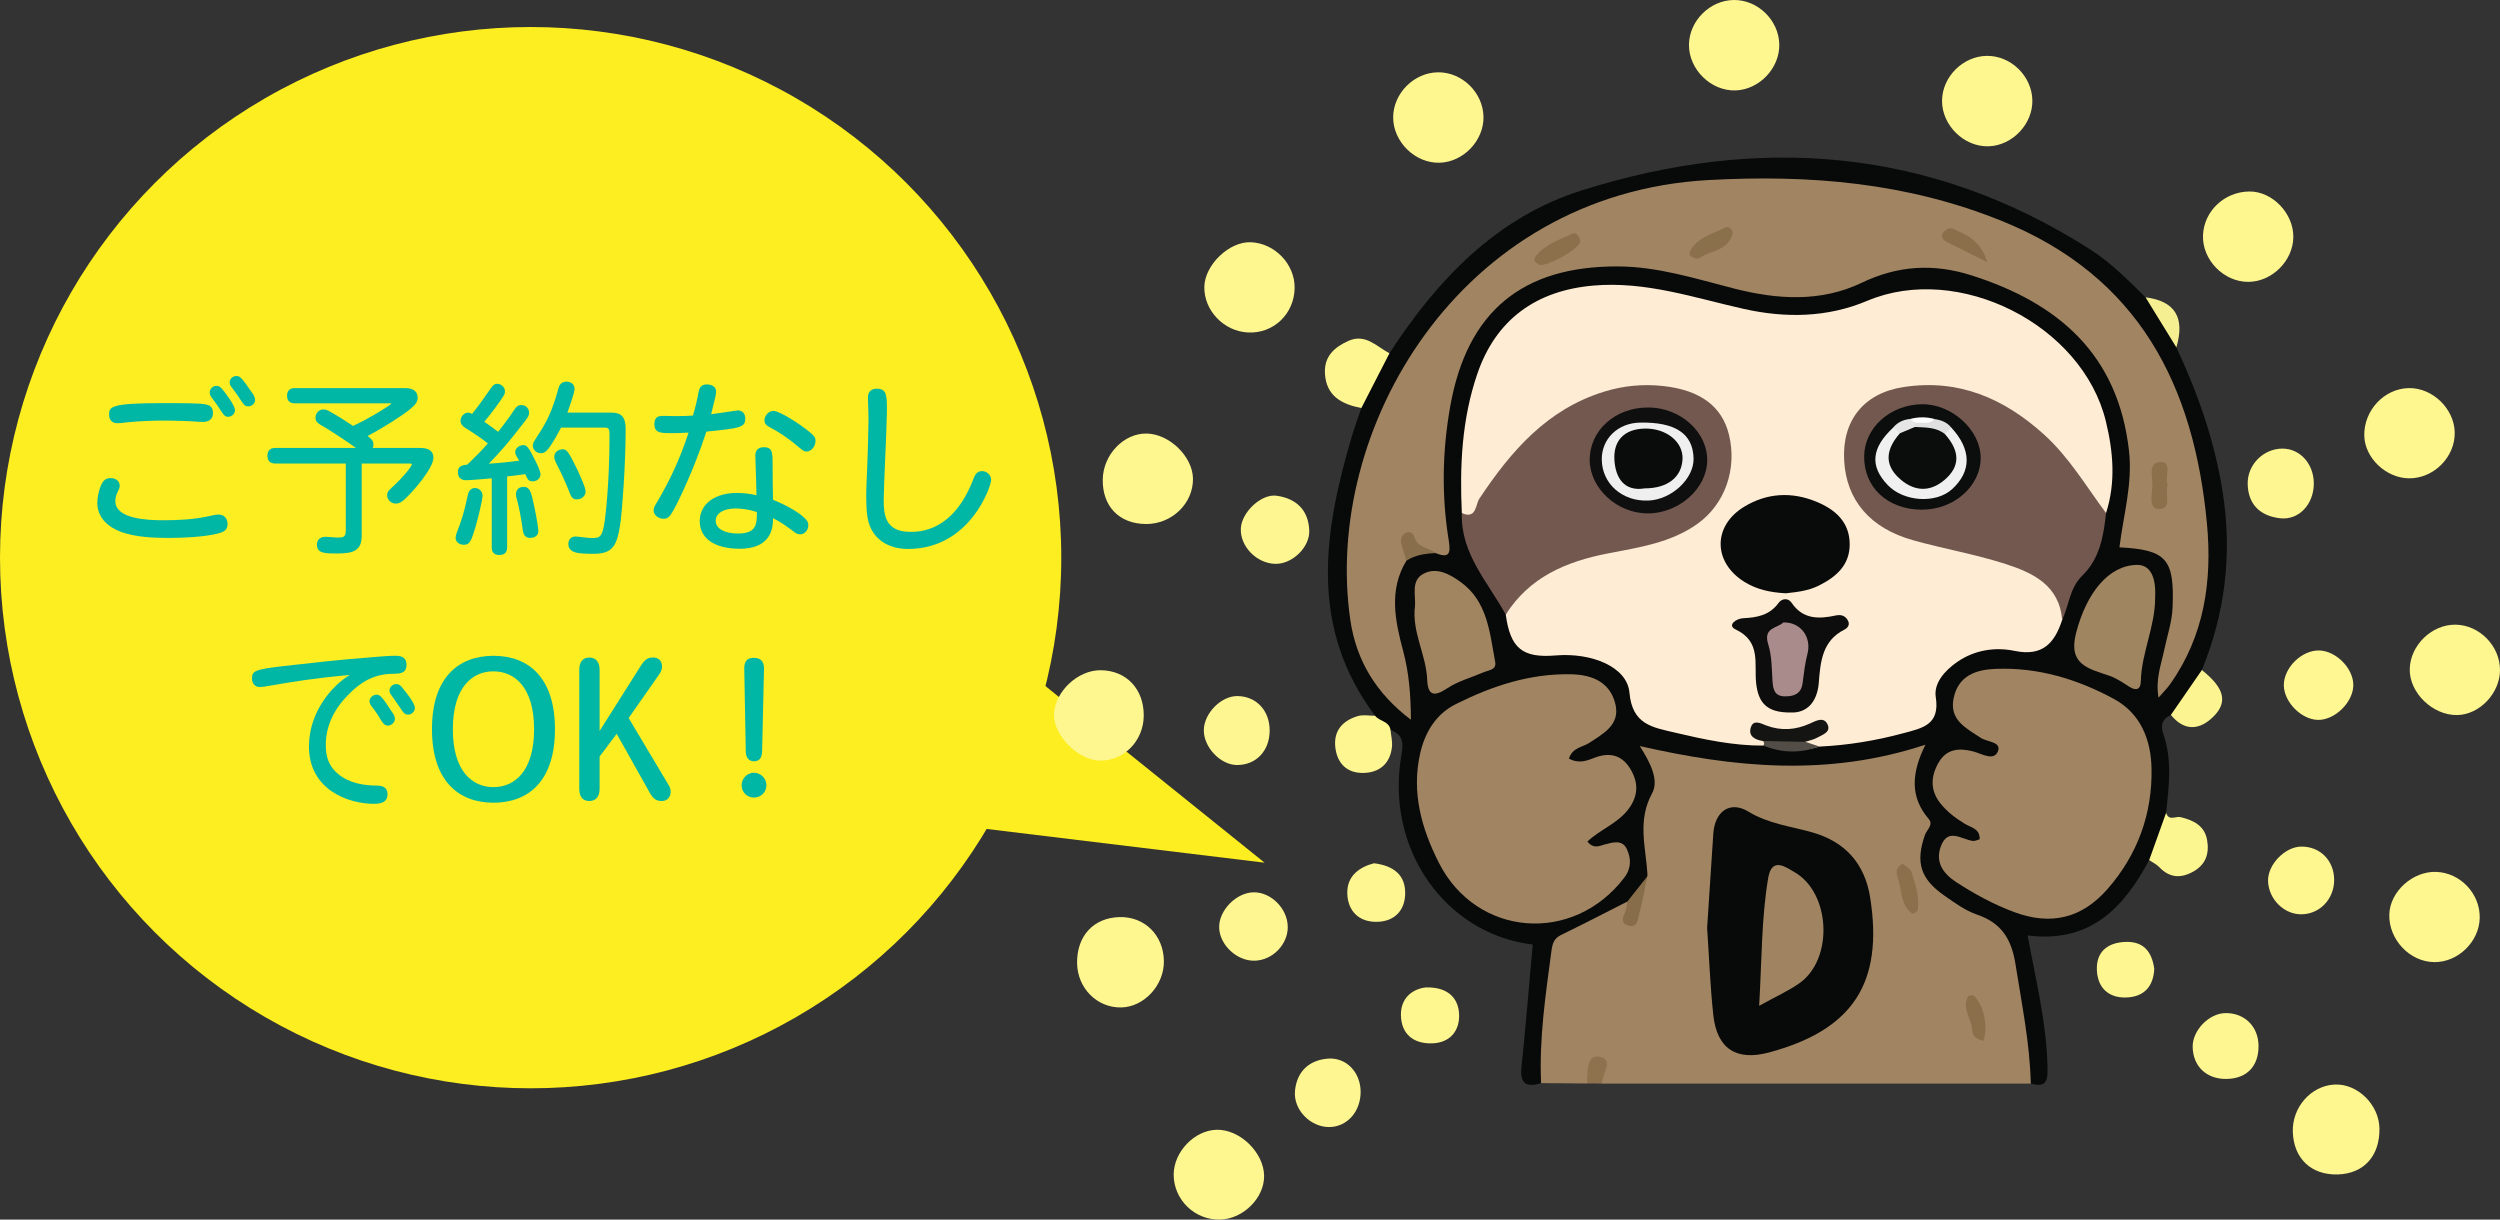
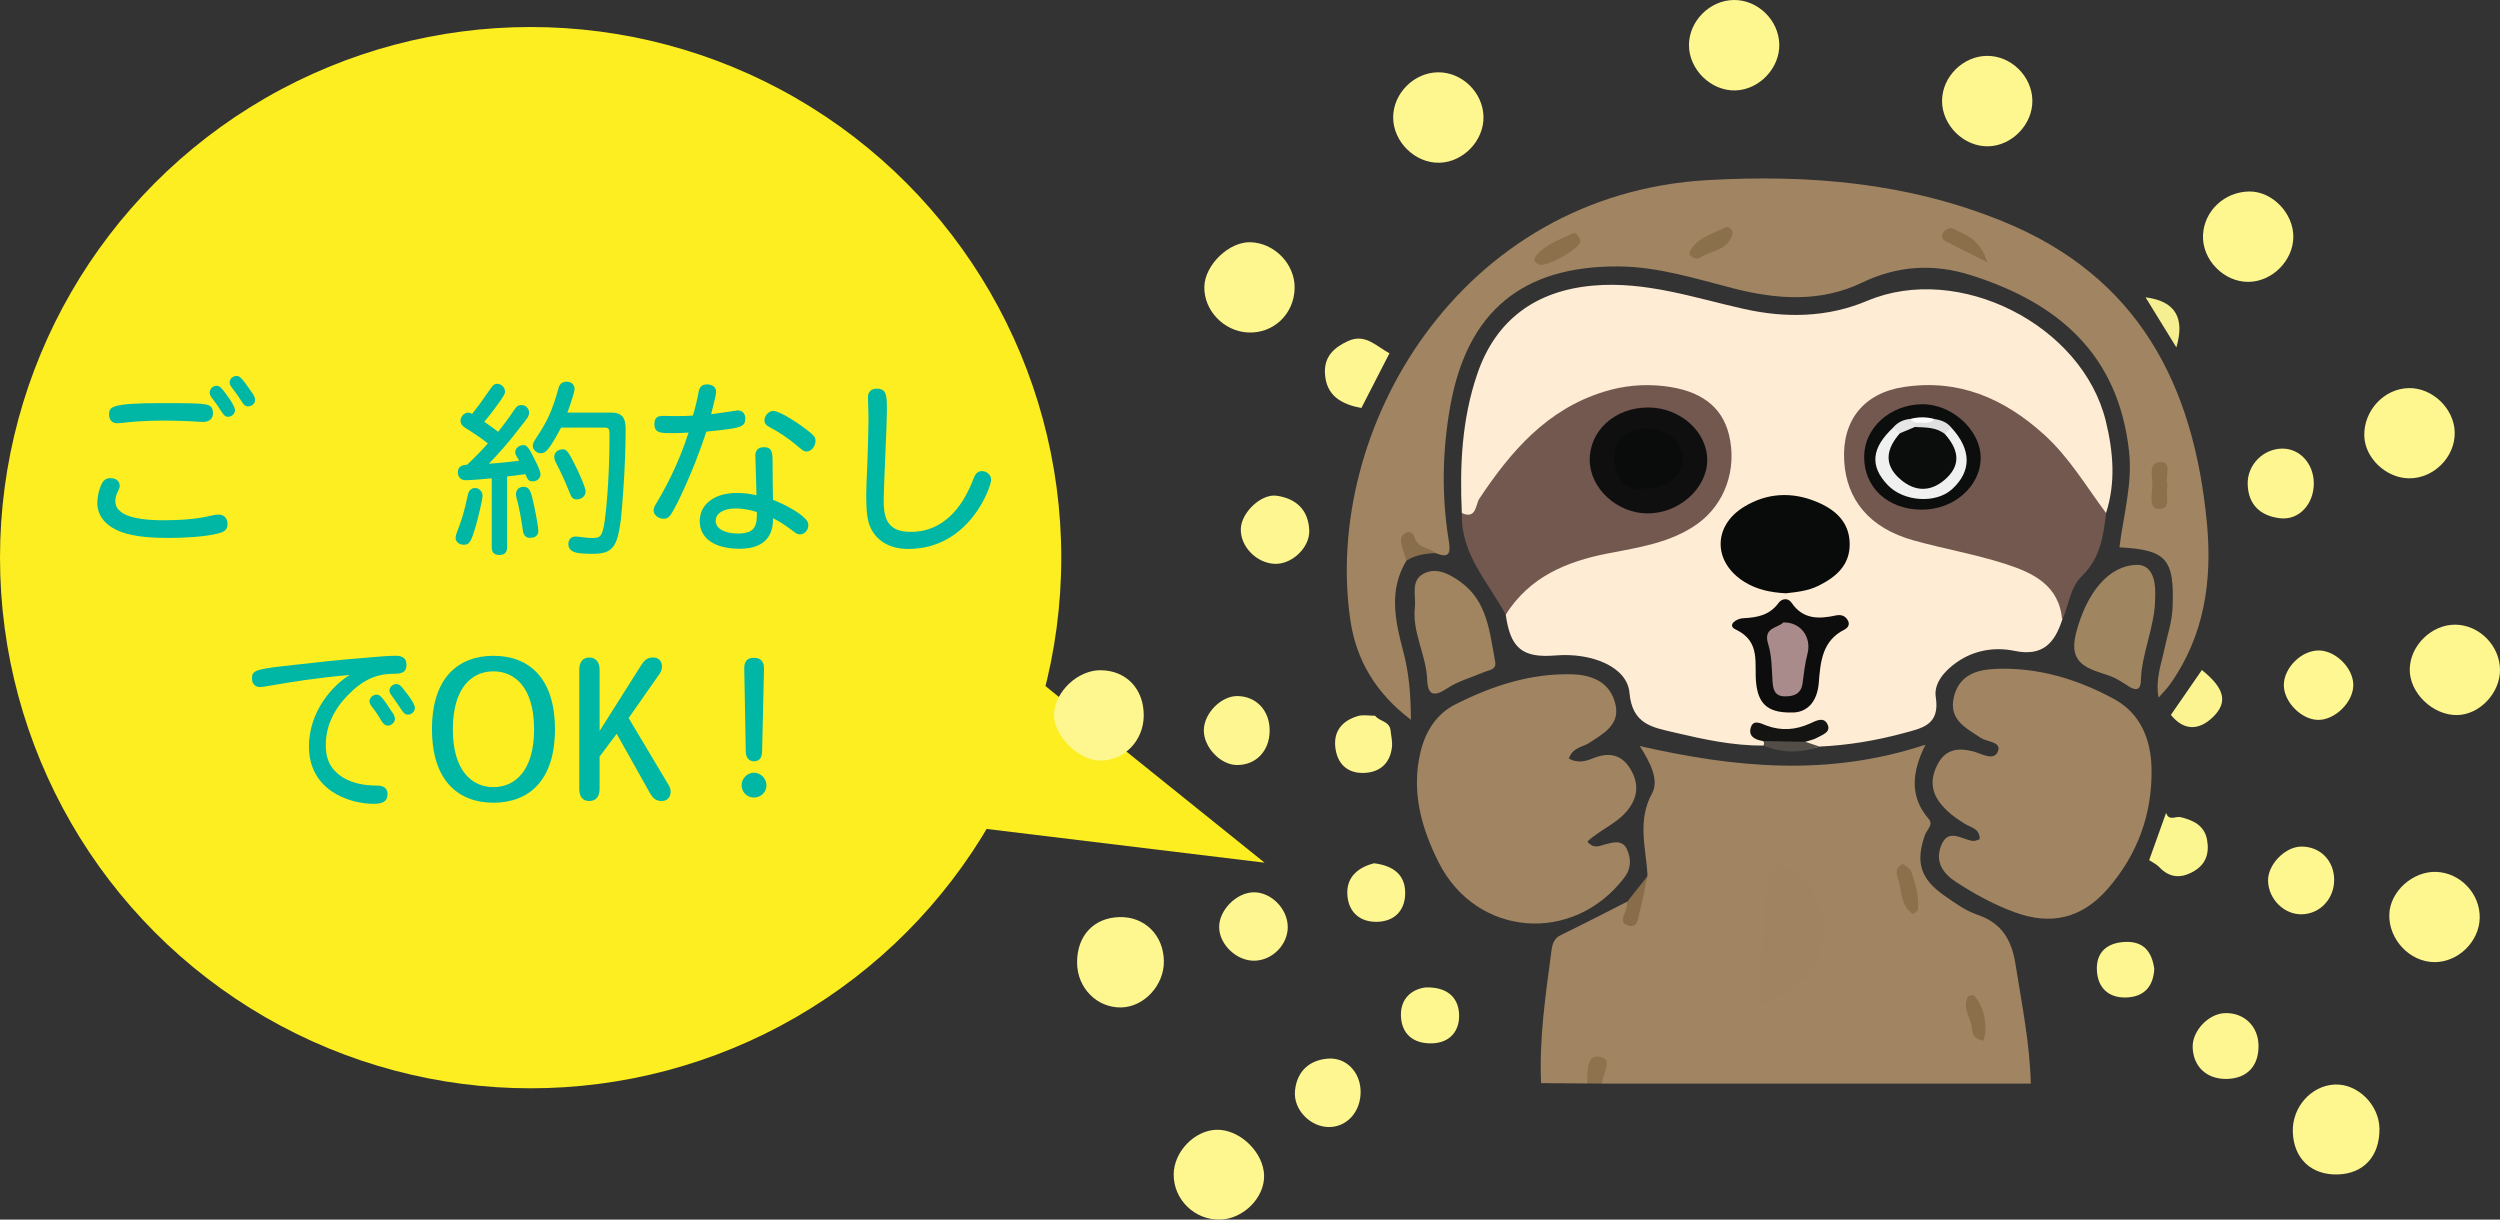
<svg xmlns="http://www.w3.org/2000/svg" id="_イヤー_2" viewBox="0 0 760.64 371.07">
  <rect x="0" y="0" width="760.64" height="371.07" fill="#333333" stroke="none" />
  <defs>
    <style>.cls-1{fill:#00b7a6;}.cls-2{fill:#f0f0f0;}.cls-3{fill:#e6e6e6;}.cls-4{fill:#f5ef92;}.cls-5{fill:#feecd4;}.cls-6{fill:#fef792;}.cls-7{fill:#fef790;}.cls-8{fill:#fef791;}.cls-9{fill:#fbf490;}.cls-10{fill:#fcee21;}.cls-11{fill:#fcf691;}.cls-12{fill:#efefef;}.cls-13{fill:#fdfdfd;}.cls-14{fill:#fdf691;}.cls-15{fill:#8b6f4b;}.cls-16{fill:#8b704c;}.cls-17{fill:#a08461;}.cls-18{fill:#a08561;}.cls-19{fill:#8c704c;}.cls-20{fill:#a18561;}.cls-21{fill:#a18562;}.cls-22{fill:#735850;}.cls-23{fill:#8e724e;}.cls-24{fill:#aa8b8b;}.cls-25{fill:#e0e0e0;}.cls-26{fill:#0c0d0c;}.cls-27{fill:#0c0d0d;}.cls-28{fill:#0b0c0c;}.cls-29{fill:#090a0a;}.cls-30{fill:#080909;}.cls-31{fill:#141413;}.cls-32{fill:#0f0f0f;}.cls-33{fill:#0a0b0b;}.cls-34{fill:#876d4a;}.cls-35{fill:#896e4c;}.cls-36{fill:#524d46;}</style>
  </defs>
  <g id="text">
    <path class="cls-10" d="M302.17,195.61c3.72,3.59,82.59,66.87,82.59,66.87l-126.7-15.38,44.11-51.49Z" />
-     <path class="cls-30" d="M418.39,217.78c-20.17-26.84-15.73-55.74-7.1-84.98,.86-2.91,1.93-5.76,2.91-8.65,.83-6.59,3.44-12.27,8.55-16.66,14.51-22.39,32.64-41.41,58.43-49.54,53.99-17.03,106.21-13.13,154.9,18.02,6.26,4.01,11.44,9.31,16.71,14.49,5.33,3.73,8.24,8.94,9.38,15.24,6.63,14.11,11.71,28.71,14.12,44.18,2.89,18.59,.77,36.58-6.36,53.99-.97,6.05-4.52,10.32-9.43,13.66-2.56,1.13-3.22,3.11-2.34,5.61,2.8,7.98,1.78,16.08,.88,24.19-.26,5.31-.08,10.78-5.14,14.37-7.77,14.51-17.91,25.33-36.97,22.92,2.44,13.45,5.72,26.37,6.03,39.72,.09,3.79,.11,6.85-5.06,5.34-3.04-4.46-2.45-9.78-3.35-14.72-.59-3.24-1.08-6.56-1.29-9.84-.89-13.82-6.63-23.51-19.99-29.5-10.57-4.74-12.05-10.12-9.76-21.18,.61-2.93,.35-5.52-.93-8.13-1.25-2.56-1.85-5.26-1.85-8.13,.02-7.72,0-7.69-7.89-5.93-20.56,4.59-41.03,3.33-61.44-1.1-2.47-.54-4.84-1.6-8.09-1.38,4.06,12.26-3.51,24.12-.65,36.36-1.37,4.1-4.07,7.18-7.46,9.74-3.59,2.37-7.12,5-11.17,6.37-7.91,2.67-10.73,8.39-11.17,16.16-.44,7.81-2.14,15.52-1.75,23.4,.14,2.75,.15,5.63-2.21,7.74-4.61,1.46-6.52,.13-5.98-5,1.31-12.36,2.29-24.76,3.41-37.15-26.61-3.19-44.93-29.16-39.95-57.56,.7-3.99,.48-6.29-3.31-7.75-2.41-.51-4.85-.99-4.68-4.3Z" />
    <path class="cls-21" d="M468.89,329.54c-.63-13.53,1.37-26.84,3.14-40.18,.28-2.12,.71-3.81,2.9-4.88,6.78-3.29,13.48-6.77,20.2-10.18,.75,.72,1.02,1.65,1.54,2.81,1.07-3.71,3.46-6.78,4.53-10.48,.01-.25,.06-.51,.04-.76-.51-8.18-3.11-16.17,1.41-24.48,2.21-4.07-.56-9.41-3.74-14.4,28.66,6.52,57.12,9.45,86.92-.42-4.2,8.45-4.85,15.83,1,22.61,1.51,1.75-.58,3.25-1.14,4.83-2.95,8.33-1.42,13.4,5.95,18.52,3.13,2.18,6.35,4.55,9.89,5.75,7.45,2.52,10.5,7.5,11.69,15.06,1.9,12.08,4.38,24.07,4.66,36.35-43.47,0-86.94,0-130.4,0-1.43-1.15-.77-3.18-1.51-4.94-1.53,1.79-1.65,3.76-3.1,4.9-4.66-.04-9.32-.07-13.98-.11Z" />
-     <path class="cls-7" d="M348.63,159.43c-8.11-.05-13.26-5.39-13.11-13.59,.14-7.54,6.41-14.07,13.39-13.93,6.92,.14,13.96,7,14.06,13.7,.11,7.56-6.43,13.88-14.34,13.83Z" />
    <path class="cls-7" d="M527.54,0c7.29-.07,13.65,6.13,13.82,13.47,.17,7.23-6.06,13.81-13.3,14.04-7.49,.24-14.24-6.39-14.18-13.9,.06-7.25,6.38-13.55,13.65-13.61Z" />
    <path class="cls-7" d="M437.54,22c7.29-.07,13.65,6.13,13.82,13.47,.17,7.23-6.06,13.81-13.3,14.04-7.49,.24-14.24-6.39-14.18-13.9,.06-7.25,6.38-13.55,13.65-13.61Z" />
    <path class="cls-7" d="M604.54,17c7.29-.07,13.65,6.13,13.82,13.47,.17,7.23-6.06,13.81-13.3,14.04-7.49,.24-14.24-6.39-14.18-13.9,.06-7.25,6.38-13.55,13.65-13.61Z" />
    <path class="cls-7" d="M754.47,279.26c-.14,7.26-6.59,13.54-13.83,13.47-7.48-.08-13.89-6.88-13.68-14.51,.19-6.94,7.12-13.21,14.3-12.94,7.33,.27,13.35,6.64,13.21,13.99Z" />
    <path class="cls-7" d="M697.76,72.12c-.07,7.2-6.43,13.57-13.64,13.64-7.53,.07-14.16-6.75-13.84-14.23,.31-7.34,6.54-13.2,14.1-13.27,6.98-.07,13.45,6.63,13.38,13.86Z" />
    <path class="cls-7" d="M732.93,118.08c7.18-.1,13.75,6.23,13.93,13.42,.19,7.52-6.38,14.13-13.96,14.03-6.95-.09-13.36-6.18-13.55-12.88-.22-7.74,6.05-14.46,13.59-14.57Z" />
    <path class="cls-7" d="M760.64,203.93c-.05,7.01-6.2,13.48-12.97,13.63-7.44,.16-14.61-6.74-14.49-13.94,.12-7.27,6.69-13.66,13.95-13.56,7.3,.1,13.56,6.53,13.51,13.88Z" />
    <path class="cls-7" d="M380.52,73.7c7.32,.26,13.48,6.67,13.38,13.92-.11,7.9-6.43,13.93-14.2,13.54-7.4-.37-13.48-6.79-13.27-14,.19-6.63,7.58-13.69,14.09-13.46Z" />
    <path class="cls-7" d="M384.61,357.79c.08,6.63-6.28,13.02-13.23,13.27-7.77,.29-14.3-5.98-14.28-13.7,.02-6.89,6.3-13.45,13.05-13.62,7.08-.18,14.38,6.9,14.47,14.05Z" />
    <path class="cls-7" d="M347.99,217.79c-.07,7.7-6.12,13.81-13.48,13.62-6.58-.17-14.03-7.78-13.81-14.1,.24-6.89,7.25-13.48,14.24-13.39,7.81,.1,13.12,5.75,13.05,13.87Z" />
    <path class="cls-7" d="M723.96,343.35c.12,8.37-4.75,13.75-12.68,13.98-8.08,.23-13.44-4.85-13.68-12.98-.22-7.47,5.54-14,12.68-14.37,6.97-.36,13.57,6.09,13.68,13.37Z" />
    <path class="cls-7" d="M354.12,292.41c.1,7.33-6,13.96-12.97,14.11-7.37,.15-13.36-5.88-13.44-13.54-.08-8.24,5.02-13.75,12.92-13.95,7.64-.19,13.38,5.5,13.49,13.38Z" />
    <path class="cls-6" d="M716.01,208.34c.07,5.24-5.63,10.85-10.85,10.69-5.03-.16-10.22-5.45-10.29-10.47-.07-5.38,5.46-10.82,10.83-10.65,5.08,.16,10.25,5.39,10.31,10.43Z" />
    <path class="cls-8" d="M703.99,147.07c.02,6.27-4.48,11.29-10.27,10.61-5.87-.68-9.72-4.03-9.85-10.44-.12-5.8,4.71-10.69,10.49-10.75,5.39-.05,9.6,4.58,9.63,10.57Z" />
    <path class="cls-8" d="M391.81,281.91c.08,5.45-4.65,10.29-10.13,10.39-5.32,.1-10.51-4.71-10.74-9.94-.23-5.31,5.27-10.92,10.66-10.87,5.24,.04,10.13,5.03,10.2,10.41Z" />
    <path class="cls-8" d="M388.03,171.56c-5.76-.13-10.85-5.43-10.49-10.92,.32-4.85,6.23-10.47,10.89-9.81,5.94,.85,9.69,4.32,9.92,10.61,.18,5.1-5.21,10.23-10.32,10.11Z" />
    <path class="cls-8" d="M386.3,222.38c-.05,6.12-4.17,10.42-9.96,10.38-5.01-.03-10.12-5.41-10.07-10.59,.05-5.17,5.3-10.48,10.28-10.39,5.78,.11,9.8,4.48,9.75,10.59Z" />
    <path class="cls-8" d="M413.98,332.15c.03,6.07-4.12,10.74-9.59,10.76-5.68,.02-10.94-5.26-10.38-11.03,.55-5.78,4.19-9.29,9.93-9.78,5.68-.48,10.01,4.16,10.04,10.05Z" />
    <path class="cls-7" d="M700.41,278.18c-5.38,.16-10.17-4.53-10.34-10.12-.15-4.96,5.12-10.43,10.09-10.48,5.74-.06,9.99,4.23,10.02,10.09,.03,5.76-4.24,10.35-9.77,10.51Z" />
    <path class="cls-8" d="M687.17,318.16c.06,6.24-3.54,10-9.69,10.11-6.05,.11-10.16-3.7-10.35-9.61-.16-5.06,4.91-10.35,9.98-10.42,5.8-.08,10,4.06,10.06,9.92Z" />
    <path class="cls-14" d="M422.75,107.49c-2.85,5.55-5.7,11.11-8.55,16.66-5.96-1.17-10.72-3.61-11.08-10.6-.26-5.15,2.91-7.92,7.12-9.82,5.22-2.35,8.57,1.7,12.5,3.75Z" />
    <path class="cls-8" d="M418.05,262.65c6.16,.77,9.68,3.73,9.48,9.51-.18,4.95-3.3,8.09-8.25,8.3-5.8,.25-9.29-3.29-9.36-8.81-.07-5.25,3.84-7.9,8.14-9Z" />
    <path class="cls-7" d="M433.78,300.43c6.8-.19,9.95,3.28,10.16,8.17,.21,4.89-2.64,8.71-8.28,8.85-5.74,.14-9.3-2.94-9.42-8.52-.11-5.29,3.49-8.01,7.54-8.5Z" />
    <path class="cls-8" d="M418.39,217.78c1.3,1.72,4.27,1.61,4.68,4.3,.17,1.74,.63,3.52,.44,5.22-.57,5.04-3.78,7.76-8.64,7.87-5.01,.11-8.03-2.84-8.59-7.8-.57-5.07,2.25-8.13,6.84-9.5,1.63-.48,3.51-.09,5.28-.09Z" />
    <path class="cls-11" d="M653.9,261.69c1.72-4.79,3.43-9.59,5.15-14.38,.84,2.63,2.91,.94,4.41,1.31,3.83,.93,7.28,2.53,8.06,6.94,.72,4.08-.34,7.48-4.25,9.65-3.81,2.11-7.18,1.89-10.29-1.37-.85-.89-2.05-1.44-3.09-2.15Z" />
    <path class="cls-8" d="M655.45,294.77c-.27,5.41-3.13,8.54-8.53,8.72-5.47,.17-8.68-3.03-8.93-8.27-.25-5.45,3.02-8.35,8.48-8.63,5.74-.3,8.25,2.97,8.98,8.19Z" />
    <path class="cls-9" d="M660.5,217.52c3.14-4.55,6.28-9.1,9.43-13.66,6.8,5.41,8.05,9.72,3.46,14.23-4.17,4.1-8.81,4.45-12.88-.57Z" />
    <path class="cls-4" d="M662.17,105.7c-3.13-5.08-6.25-10.16-9.38-15.24,8.97,1.13,12.07,6.17,9.38,15.24Z" />
    <path class="cls-23" d="M482.88,329.64c0-.25,0-.5,0-.75,.13-3.13-.06-8.07,3.7-7.39,4.78,.87,.73,5.31,.91,8.18-1.54-.01-3.07-.03-4.61-.04Z" />
    <path class="cls-5" d="M444.77,156.11c-.67-14.35,0-28.58,4.69-42.3,5.64-16.56,17.87-25.4,35.3-26.92,15.95-1.39,30.68,3.71,45.81,7.1,12.62,2.82,25.36,2.68,37.56-2.47,27.75-11.71,65.45,7.28,72.59,36.66,2.26,9.28,3.05,18.6,.06,27.92-4.19,0-5.05-3.7-6.8-6.28-10.81-16.02-23.92-28.44-44.44-30.48-12.16-1.21-23.04,4.06-25.66,13.28-3.24,11.36,2.54,23.12,14.15,28.21,7.53,3.3,15.66,4.58,23.64,6.33,7.77,1.7,15.37,3.78,21.52,9.34,3.69,3.34,5.87,7.02,4.23,12.13-2.28,6.99-5.9,11.17-14.42,9.41-5.97-1.24-12.22-.32-17.58,3.41-3.76,2.61-7.11,6.44-6.45,10.65,1.34,8.51-4.14,9.43-9.82,10.97-8.4,2.27-16.92,3.68-25.61,4.08-1.81,.53-3.64,1.2-4.98-.88-.13-2.17,2.65-2.18,3.16-4.67-4.77,2.33-9.37,2.71-14.21,1.45-1.66-.43-.77,1.2-.55,2.04,.22,.68,.07,1.27-.42,1.76-9.21,.05-18.12-1.87-27.01-3.97-6.76-1.6-12.91-2.41-13.76-12.15-.69-7.84-11.51-12.23-22.46-11.31-10.09,.84-13.77-2.16-15.17-12.4,3.66-10.51,12.17-15.22,22.02-18.12,9.3-2.74,18.94-4.3,28.1-7.52,10.26-3.61,16.15-11.75,16.63-22.49,.43-9.69-4.96-16.78-14.63-18.64-15.67-3.01-29.28,1.51-41.02,11.98-7.08,6.31-13.21,13.43-18.24,21.54-1.06,1.71-2.04,7.3-6.21,2.36Z" />
    <path class="cls-21" d="M427.91,170.6c-5.47,8.96-3.41,18.37-.99,27.47,1.74,6.54,2.31,13,2.36,20.92-10.76-8.14-16.65-18.23-18.42-30.27-8.49-57.8,32.99-129.78,108.99-133.94,30.88-1.69,60.37,.77,89.29,12.48,41.75,16.9,58.41,50.15,62.34,92.06,1.63,17.35-.77,34.2-11.29,48.96-.85,1.19-1.92,2.23-3.44,3.98-.98-5.64,.82-10.13,1.77-14.69,.88-4.23,2.32-8.32,2.5-12.73,.6-14.74-1.8-17.57-16.17-18.31,1.2-9.78,4.05-19.31,2.91-29.4-3.32-29.26-21.39-44.89-47.89-53.34-11.57-3.69-22.44-3.02-33.4,2.23-12.62,6.05-25.89,5.09-38.98,1.74-11.62-2.97-23.05-6.65-35.23-6.7-29.05-.12-45.82,13.69-50.98,42.36-2.46,13.67-2.72,27.46-.47,41.17,.68,4.18-.16,5.2-4.03,3.7-1.32-.78-3.1,0-4.21-.84-4.87-3.71-3.48,1.61-4.69,3.14Z" />
    <path class="cls-21" d="M602.32,255.36c.12-3.28-2.65-3.57-4.46-4.68-2.86-1.75-5.51-3.71-7.58-6.38-3.05-3.92-2.83-8.05-.52-12.16,2.44-4.35,6.32-4.63,10.65-3.5,2.56,.67,6.2,3.02,7.46-.01,1.22-2.96-3.28-2.86-5.2-4.13-4.5-2.97-9.74-5.48-8.23-12.25,1.49-6.69,6.72-8.51,12.76-8.74,12.87-.51,24.79,3.1,35.93,9.12,8.21,4.44,11.32,12.45,11.49,21.23,.26,13.76-4.25,26.15-13.33,36.56-7.85,9-17.25,11.25-28.44,7.09-6.23-2.31-12.07-5.48-17.66-9.12-4.1-2.67-6.44-6.18-4.65-10.96,2.14-5.69,6.3-2,9.73-1.57,.65,.08,1.35-.32,2.04-.5Z" />
    <path class="cls-21" d="M477.33,230.79c3.02,1.65,5.39,.7,7.8-.23,4.33-1.68,8.11-1.01,10.72,3.08,2.74,4.3,2.75,8.51-.54,12.74-3.29,4.22-8.54,6.06-12.34,9.67,1.96,2.38,3.71,1.29,5.29,.88,2.55-.66,5.35-1.54,6.73,1.45,1.29,2.8,1.41,5.75-.78,8.63-15.52,20.41-45.01,18.12-56.46-4.57-5.27-10.44-8.34-21.39-5.65-33.24,1.49-6.55,4.89-12,10.9-15,11.03-5.51,22.61-9.36,35.21-9.04,6.53,.17,11.82,2.6,13.32,9.24,1.39,6.14-3.75,8.86-8.06,11.66-2.02,1.31-4.98,1.33-6.13,4.74Z" />
    <path class="cls-22" d="M444.77,156.11c4.49,1.98,4.15-2.61,5.3-4.34,9.62-14.47,20.58-27.23,37.98-32.6,5.91-1.83,11.94-2.4,18.08-1.71,11.23,1.26,17.8,6.16,19.92,14.81,2.55,10.41-1.23,21.16-9.6,27.12-8.16,5.81-17.9,7.17-27.31,9.01-12.73,2.49-23.79,7.21-31.02,18.6-5.37-9.9-13.75-18.49-13.35-30.88Z" />
    <path class="cls-22" d="M627.42,188.61c-.86-10.56-8.89-14.32-17.18-17-9.2-2.97-18.82-4.62-28.15-7.23-13.12-3.67-20.31-12.18-20.99-24.19-.7-12.24,5.95-20.59,18.11-22.44,16.68-2.54,30.49,3.42,42.67,14.43,7.67,6.93,12.83,15.77,18.9,23.92-.77,7.01-1.86,13.84-7.3,19.12-3.73,3.62-3.99,8.95-6.06,13.4Z" />
    <path class="cls-18" d="M655.72,181.75c.05,8.78-4.16,16.81-4.36,25.56-.06,2.51-1.42,2.96-3.56,1.6-1.93-1.23-3.88-2.58-6.02-3.31-6.25-2.16-12.64-3.28-10.13-12.99,3.16-12.19,9.87-20.58,18.49-20.74,3.92-.07,5.9,3.38,5.57,9.89Z" />
    <path class="cls-20" d="M430.53,184.32c.2-3.39-1.24-7.66,2.49-9.71,4.04-2.22,8.1,.13,11.29,2.4,8.28,5.89,8.94,15.44,10.61,24.37,.46,2.47-1.98,2.5-3.52,3.16-3.72,1.6-7.77,2.69-11.09,4.89-4.07,2.7-5.89,2.13-6.08-2.67-.31-7.65-4.76-14.57-3.7-22.44Z" />
    <path class="cls-34" d="M501.21,266.62c-.77,3.69-1.37,7.42-2.39,11.04-.48,1.68-.42,4.83-3.4,3.95-3.01-.89-1.11-3.25-.65-5.06,.19-.73,.25-1.5,.37-2.25,2.02-2.56,4.05-5.12,6.07-7.67Z" />
    <path class="cls-35" d="M427.91,170.6c-.52-1.68-1.09-3.35-1.54-5.05-.35-1.32-.01-2.6,1.14-3.33,1.47-.94,2.57,.17,2.9,1.32,.96,3.31,4.44,2.96,6.39,4.75-3.14,.11-6.19,.56-8.9,2.31Z" />
    <path class="cls-36" d="M549.3,225.7c1.41,.48,2.83,.95,4.24,1.43-5.71,2.1-11.38,2.04-17.01-.3,.31-.48,.27-.94-.12-1.36,4.34-2.54,8.64-2.64,12.89,.24Z" />
-     <path class="cls-30" d="M519.4,282.34c.64-9.8,1.26-19.22,1.88-28.65,.44-6.76,5.01-10.19,10.69-6.75,6.15,3.73,12.82,4.44,19.35,6.29,10.03,2.83,16.06,9.47,17.7,19.91,4.06,25.94-5.25,40.2-30.76,47.07-9.96,2.69-15.89-1.11-16.99-11.46-.94-8.88-1.28-17.83-1.87-26.41Z" />
    <path class="cls-19" d="M578.94,262.8c.91,.82,2.27,1.46,2.6,2.44,1.25,3.73,2.47,7.53,1.98,11.55-.06,.5-1.44,1.37-1.63,1.24-3.46-2.4-3.2-6.41-4.18-9.92-.54-1.93-1.57-3.77,1.22-5.32Z" />
    <path class="cls-15" d="M603.55,316.64c-2.84-.35-3.46-2.09-3.53-3.35-.18-3.43-3.23-6.53-1.22-10.13,.18-.33,1.63-.45,1.91-.14,2.67,2.95,3.38,6.61,3.37,10.44,0,.97-.31,1.93-.53,3.18Z" />
    <path class="cls-29" d="M543.36,180.51c-4.67-.24-8.87-1.13-12.63-3.48-9.54-5.94-9.67-16.99-.08-22.84,6.93-4.22,14.45-4.64,21.95-1.56,5.71,2.34,10.13,6.12,10.18,12.88,.05,6.41-4.08,10-9.39,12.66-3.28,1.64-6.79,1.98-10.03,2.34Z" />
    <path class="cls-26" d="M545.09,216.77c-7.83,.19-10.14-3.25-10.77-8.9-.66-5.86,1.61-12.65-6.24-16.35-2.7-1.27,.16-3.34,2.32-3.43,4.21-.19,8.02-.9,10.73-4.64,1.01-1.4,2.93-1.59,3.94-.1,3.5,5.17,8.34,5.03,13.58,3.89,1.7-.37,3.09,.28,3.73,1.87,.4,1-.17,1.94-1.2,2.45-6.75,3.39-7.3,9.74-7.8,16.16-.48,6.11-3.82,9.18-8.28,9.06Z" />
    <path class="cls-31" d="M549.3,225.7l-12.89-.24c-2.52-.37-4.66-1.54-3.64-4.33,.83-2.27,3.07-.99,4.62-.4,4.53,1.7,8.92,1.38,13.25-.57,1.85-.83,4.14-2.16,5.33,.09,1.31,2.49-1.48,3.29-3.13,4.22-1.07,.6-2.35,.82-3.54,1.22Z" />
    <path class="cls-19" d="M480.82,73.47c-.02,2.11-10.51,8.03-12.57,7.03-.93-.44-1.91-1.3-1.11-2.37,2.85-3.81,7.35-5.16,11.38-7.1,.98-.47,2.16,.98,2.3,2.43Z" />
    <path class="cls-16" d="M516.86,78.67c-1.95,.04-3.27-1.05-2.71-2.15,2.19-4.27,6.86-5.33,10.74-7.31,1.16-.59,2.62,.85,2.2,2.18-1.6,5.14-7.1,4.84-10.23,7.28Z" />
    <path class="cls-19" d="M659.53,147.63c-.95,2.54,1.54,7.27-2.73,7.22-3.23-.03-1.97-4.55-1.93-7.08,.04-2.7-1.44-7.36,2.74-7.2,3.38,.13,.96,4.64,1.92,7.06Z" />
-     <path class="cls-15" d="M604.67,79.8c-5.24-2.62-8.8-4.39-12.36-6.19-1.31-.66-1.92-1.79-.98-3.01,.51-.67,1.91-1.41,2.47-1.16,4.14,1.86,8.73,3.31,10.86,10.36Z" />
+     <path class="cls-15" d="M604.67,79.8c-5.24-2.62-8.8-4.39-12.36-6.19-1.31-.66-1.92-1.79-.98-3.01,.51-.67,1.91-1.41,2.47-1.16,4.14,1.86,8.73,3.31,10.86,10.36" />
    <path class="cls-32" d="M501.43,123.97c9.86,.02,18.13,7.47,18,16.2-.13,8.58-8.79,16.16-18.3,16.04-9.18-.12-17.3-7.6-17.45-16.06-.16-9.06,7.67-16.19,17.75-16.17Z" />
    <path class="cls-27" d="M584.58,155.07c-10.32-.09-17.5-6.8-17.4-16.25,.09-8.62,7.79-15.61,17.42-15.83,9.13-.2,17.99,7.78,18.03,16.25,.04,8.7-8.18,15.91-18.04,15.83Z" />
    <path class="cls-17" d="M535.24,306.02c.81-14.1,.67-26.55,2.74-38.87,1.11-6.6,5.4-3.27,7.97-1.81,11.07,6.31,11.95,26.46,1.55,33.8-3.28,2.32-7.04,3.98-12.26,6.88Z" />
    <path class="cls-24" d="M542.57,189.38c5.37-.15,8.66,4.57,7.37,9.52-.76,2.91-1.1,5.94-1.49,8.94-.42,3.27-2.59,4.05-5.39,4.03-3.07-.02-3.59-2.03-3.76-4.58-.25-3.78-.19-7.72-1.31-11.26-1.64-5.19,2.84-4.86,4.58-6.64Z" />
-     <path class="cls-12" d="M515.28,139.51c.13,6.14-6.68,12.49-13.72,12.79-7.95,.34-14.15-5.11-14.21-12.5-.06-6.28,4.89-11.08,11.55-11.22,10.85-.22,16.22,3.36,16.38,10.92Z" />
    <path class="cls-2" d="M593.69,130.09c6.17,6.68,6.24,13.31,.2,18.78-4.91,4.44-14.69,3.8-19.54-1.29-5.52-5.79-4.98-11.31,1.72-17.54,1.32-.71,2.07-.05,2.63,1.08,.46,1.85-.45,3.44-.96,5.11-1.08,3.5-.42,6.55,2.64,8.72,2.99,2.12,6.18,1.96,9.22,.03,3.29-2.09,3.73-5.14,2.63-8.61-.53-1.66-1.44-3.25-1.08-5.11,.5-1.15,1.18-1.94,2.55-1.16Z" />
    <path class="cls-25" d="M593.69,130.09l-1.96,1.95c-3.13,.85-6.06,.26-8.88-1.19-.54-.59-.72-1.28-.6-2.06,1.9-1.66,4.43-.15,6.44-1.27,1.95,.3,3.73,.95,5,2.58Z" />
    <path class="cls-3" d="M582.62,128.68c0,.41,0,.82,0,1.23-.98,1.93-2.45,2.7-4.57,1.92-.66-.6-1.32-1.2-1.99-1.8,1.34-1.57,3.07-2.36,5.1-2.56,.65,.21,1.14,.6,1.46,1.2Z" />
    <path class="cls-13" d="M582.62,128.68l-1.46-1.2c2.51-.68,5.02-.67,7.52,.03-1.75,1.82-4.04,.79-6.06,1.17Z" />
    <path class="cls-33" d="M500.37,148.6c-6.18,1-8.87-3.16-9.18-8.74-.32-5.8,2.99-9.28,9.09-9.46,6.63-.19,11.88,4.03,11.64,9.28-.24,5.46-4.52,8.93-11.56,8.91Z" />
    <path class="cls-28" d="M578.05,131.83c1.52-.64,3.05-1.28,4.57-1.92,3.16,.17,6.39,.02,9.1,2.13,3.79,4.25,5.23,8.86,.67,13.29-4.43,4.3-9.51,4.62-14.3,.41-5.13-4.52-4.1-9.25-.05-13.9Z" />
    <circle class="cls-10" cx="161.45" cy="169.67" r="161.45" />
    <g>
      <path class="cls-1" d="M36.43,147.78c0,.64-.29,1.16-.69,2.02-.46,.92-.64,1.85-.64,2.71,0,5.37,9.76,5.78,14.5,5.78s9.3-.23,13.8-1.21c1.5-.35,2.37-.52,3.12-.52,1.67,0,2.71,1.16,2.71,2.89,0,1.85-1.1,2.43-3.23,2.95-3.87,.92-9.7,1.27-14.79,1.27-4.39,0-9.88-.23-14.27-1.79-3.99-1.44-7.33-4.39-7.33-8.78,0-1.67,.4-3.7,1.04-5.26,.75-1.73,1.5-2.37,3.06-2.37s2.71,.92,2.71,2.31Zm21.54-25.07c5.2,.17,6.82,.23,6.82,3.06,0,1.62-1.1,2.6-3,2.6-1.5,0-3.41-.23-6.01-.29-1.91-.06-4.16-.12-6.01-.12-3,0-7.74,.17-10.92,.52-1.27,.17-2.54,.29-3.18,.29-1.56,0-2.48-1.04-2.48-2.6,0-2.37,.4-3.52,16.06-3.52,2.89,0,6.58,0,8.72,.06Zm9.88-4.04c1.16,1.44,3.64,4.79,3.64,6.12,0,.98-.81,2.02-2.14,2.02-.81,0-1.27-.52-1.91-1.5-.92-1.44-2.02-3.06-2.77-3.99-.52-.69-.87-1.1-.87-1.85,0-1.21,1.04-2.08,2.02-2.08s1.44,.58,2.02,1.27Zm8.95,.98c.52,.75,.81,1.33,.81,2.08,0,.92-.92,1.91-2.08,1.91-.81,0-1.16-.29-1.79-1.16-.87-1.39-2.08-3.12-2.89-4.16-.58-.75-.98-1.21-.98-1.96,0-1.16,1.04-1.96,2.02-1.96s1.39,.06,4.91,5.26Z" />
-       <path class="cls-1" d="M105.17,141.03h-21.43c-1.67,0-2.37-.92-2.37-2.37s.69-2.37,2.37-2.37h24.55c-3.35-2.43-7.45-5.08-10.86-7.1-1.04-.64-1.44-1.16-1.44-2.08,0-1.33,1.04-2.54,2.37-2.54,.81,0,1.33,.29,2.08,.69,2.31,1.27,5.02,3,6.99,4.33,4.91-2.25,11.61-6.47,11.61-6.76,0-.12-.12-.12-.63-.12h-28.76c-1.62,0-2.31-.92-2.31-2.31s.69-2.31,2.31-2.31h33.79c2.37,0,3.64,1.1,3.64,2.89,0,1.21-.58,2.08-2.25,3.47-2.31,1.91-8.14,5.66-12.99,8.2,1.04,.81,1.79,1.44,1.79,2.48,0,.58-.12,.92-.23,1.16h14.5c2.6,0,3.98,1.04,3.98,2.95,0,3.12-5.83,9.88-8.2,12.13-1.04,1.04-2.02,1.85-3.23,1.85-1.56,0-2.66-1.27-2.66-2.54,0-.69,.23-1.27,1.16-2.08,4.04-3.64,6.35-6.87,6.35-7.22s-.29-.35-.75-.35h-14.5v22c0,4.74-2.89,5.37-7.57,5.37-3.58,0-6.06,0-6.06-2.71,0-1.56,1.1-2.37,2.66-2.37,.69,0,2.54,.23,3.99,.23,1.79,0,2.14-.46,2.14-2.48v-20.04Z" />
      <path class="cls-1" d="M144.68,160.32c-1.27,4.1-1.67,5.43-3.52,5.43-1.39,0-2.54-.81-2.54-2.14,0-.75,.4-1.62,.69-2.43,.92-2.37,1.91-5.2,3-10.45,.29-1.56,1.16-2.25,2.2-2.25,1.33,0,2.31,1.1,2.31,2.37,0,1.16-1.39,6.93-2.14,9.47Zm4.91-14.79c-1.39,.12-6.24,.58-7.85,.58s-2.43-.98-2.43-2.48c0-2.02,1.79-2.14,2.83-2.25,1.91-1.79,4.79-4.68,6.29-6.47-1.62-1.33-4.62-3.35-6.87-4.74-1.27-.81-1.44-1.56-1.44-2.14,0-1.1,.92-2.48,2.37-2.48,.4,0,.75,.17,1.15,.4,2.25-2.89,2.6-3.35,5.72-7.85,.69-.98,1.16-1.33,1.91-1.33,1.21,0,2.37,1.04,2.37,2.31,0,.69,0,1.04-3.23,5.37-1.04,1.44-2.14,2.77-3.06,3.87,1.39,.98,3.06,2.14,4.22,3.06,.35-.46,3.29-4.16,4.91-6.7,.69-1.04,1.15-1.44,2.19-1.44,1.44,0,2.31,1.21,2.31,2.25,0,1.1-.35,1.56-2.71,4.5-2.89,3.81-6.24,7.74-9.53,11.09,3.64-.23,5.6-.46,9.24-.92-1.1-1.79-1.21-1.96-1.21-2.66,0-1.21,1.33-2.08,2.43-2.08,.92,0,1.27,.46,2.14,1.79,.58,1.1,3.06,5.6,3.12,7.05,0,1.1-.87,2.19-2.43,2.19-1.27,0-1.56-.69-2.19-2.19-1.44,.23-3.87,.52-5.54,.69v21.6c0,1.62-.92,2.31-2.37,2.31s-2.31-.69-2.31-2.31v-21.02Zm11.72,18.13c-1.62,0-2.08-1.1-2.25-2.43-.52-3.75-1.16-6.87-1.56-8.43-.23-.87-.52-1.79-.52-2.37,0-1.5,.98-2.31,2.37-2.31,1.5,0,2.02,1.16,2.48,2.83,.63,2.43,1.96,8.89,1.96,10.68,0,1.16-.87,2.02-2.48,2.02Zm9.41-33.56c-.92,1.73-2.19,4.04-3.35,5.72-1.04,1.44-1.73,2.08-2.83,2.08-1.33,0-2.43-1.1-2.43-2.31,0-.46,.12-.87,.58-1.62,2.89-4.45,4.68-7.16,6.7-13.98,.46-1.5,.58-2.43,1.04-3,.52-.64,1.15-.87,2.02-.87,1.33,0,2.37,.92,2.37,2.19,0,1.16-1.62,5.66-2.19,7.22h13.34c2.95,0,4.39,1.21,4.39,4.91,0,11.49-1.1,24.72-1.5,27.95-1.04,7.91-2.43,10.11-8.43,10.11-2.25,0-4.16-.12-5.08-.35-.92-.23-2.43-.81-2.43-2.6,0-1.39,.87-2.31,2.19-2.31,1.21,0,3.06,.46,5.2,.46,2.43,0,2.95-.64,3.64-4.91,.23-1.5,1.5-11.55,1.5-26.39,0-1.79-.12-2.31-1.56-2.31h-13.17Zm4.91,12.71c.98,2.19,2.54,5.49,2.54,6.76s-1.16,2.37-2.66,2.37c-1.27,0-1.67-.58-2.31-2.31-1.1-2.83-2.83-6.58-3.81-8.37-.29-.58-.75-1.44-.75-2.25,0-1.5,1.33-2.31,2.6-2.31,1.1,0,1.67,.52,4.39,6.12Z" />
      <path class="cls-1" d="M224.39,124.86c1.62,0,2.37,1.1,2.37,2.48,0,2.71-1.56,2.95-11.84,3.98-1.85,5.72-4.68,13.05-8.14,20.27-2.83,5.78-3.35,6.24-4.91,6.24s-3-1.16-3-2.48c0-.87,.35-1.44,.81-2.19,2.48-4.16,6.58-11.49,9.82-21.54-1.73,.12-3.29,.17-5.2,.17-3.12,0-5.2,0-5.2-2.71,0-1.91,.87-2.54,2.48-2.54,1.33,0,2.6,.06,4.39,.06,2.25,0,3.81-.06,4.85-.17,.81-2.6,1.44-5.54,1.79-7.45,.4-1.73,1.5-2.02,2.43-2.02,1.67,0,2.83,.81,2.83,2.14,0,.92-.17,1.5-1.5,6.93,1.27-.12,7.8-1.16,8.03-1.16Zm20.45,32.8c.87,.81,1.1,1.44,1.1,2.14,0,1.5-1.16,2.77-2.43,2.77-.64,0-1.1-.12-1.67-.58-2.43-1.79-4.16-3.12-6.64-4.33,0,2.95-.64,4.56-1.56,5.89-1.62,2.25-4.5,3.41-8.55,3.41-7.85,0-12.19-3.23-12.19-8.43s4.68-8.55,11.15-8.55c1.91,0,3.81,.17,6.12,.69,0-1.91-.35-10.8-.35-12.07,0-1.67,.98-2.54,2.54-2.54,2.71,0,2.71,1.67,2.71,5.31,0,4.22,.06,7.22,.12,10.68,3.18,1.27,7.57,3.52,9.64,5.6Zm-21.14-2.95c-3.47,0-5.95,1.44-5.95,3.75s2.6,3.87,6.76,3.87c5.72,0,5.78-2.95,5.78-6.53-2.14-.75-4.62-1.1-6.58-1.1Zm22.75-23.16c1.27,1.04,1.67,1.56,1.67,2.6,0,1.73-1.33,3.23-2.71,3.23-.81,0-1.1-.29-2.66-1.56-3-2.6-6.29-4.68-8.66-5.89-.87-.46-1.5-.98-1.5-2.02,0-1.44,1.27-2.89,2.71-2.89,1.96,0,8.14,4.04,11.15,6.53Z" />
      <path class="cls-1" d="M269.85,125.03c0,4.33-.98,23.22-.98,27.09,0,4.5,.46,9.7,8.09,9.7,2.77,0,13.11,0,19.23-16.17,.69-1.79,1.44-2.31,2.6-2.31,1.62,0,2.77,1.33,2.77,2.66,0,2.02-6.47,21.02-25.24,21.02-6.58,0-9.53-3.35-10.57-4.91-1.91-2.83-2.19-5.78-2.19-11.9,0-1.79,.12-3.64,.29-8.03,.29-6.7,.4-14.44,.4-14.79,0-2.48-.17-4.68-.17-6.47s1.04-2.66,2.71-2.66c3.06,0,3.06,2.19,3.06,6.76Z" />
      <path class="cls-1" d="M82.33,208.59c-1.56,.29-2.66,.46-3.23,.46-1.44,0-2.43-1.04-2.43-2.54,0-2.37,.69-2.83,9.76-3.87,8.61-.98,17.21-1.96,25.82-2.6,3-.29,6.3-.52,8.2-.52,2.08,0,3.23,.87,3.23,2.71,0,2.02-.98,2.77-3.81,2.77-5.49,0-9.7,1.96-14.21,6.7-4.45,4.62-6.53,9.7-6.53,14.9,0,3.06,.52,6.18,3.7,8.84,3.41,2.95,8.2,3.58,11.9,3.58,1.91,0,3.18,.75,3.18,2.6,0,1.96-1.16,2.95-4.1,2.95-8.03,0-19.81-4.39-19.81-17.44,0-10.57,7.1-18.6,12.42-21.77-11.03,.98-17.73,2.14-24.08,3.23Zm36.85,7.91c.46,.64,.98,1.39,.98,2.19,0,1.16-1.16,2.08-2.14,2.08-.81,0-1.44-.52-2.08-1.62-.81-1.44-1.67-2.71-2.77-4.1-.4-.52-.75-1.1-.75-1.67,0-1.1,1.1-2.02,2.08-2.02s1.5,.17,4.68,5.14Zm3.35-7.1c1.16,1.39,3.7,4.56,3.7,6.01,0,1.04-.98,2.02-2.02,2.02-.92,0-1.27-.35-1.96-1.33-.98-1.5-2.02-2.95-2.83-4.1-.69-.92-.92-1.33-.92-1.96,0-.98,.98-1.91,2.08-1.91,.81,0,1.39,.46,1.96,1.27Z" />
      <path class="cls-1" d="M131.43,221.82c0-15.65,8.03-22.29,18.71-22.29s18.71,6.64,18.71,22.35-8.03,22.35-18.71,22.35-18.71-6.7-18.71-22.35v-.06Zm18.65-17.56c-6.29,0-12.3,4.74-12.3,17.62s6.01,17.61,12.36,17.61,12.36-4.74,12.36-17.61-6.01-17.62-12.36-17.62h-.06Z" />
      <path class="cls-1" d="M198.66,200.04c2.89,0,3.41,3,2.02,4.97l-9.41,13.46,12.3,20.62c1.04,1.73,.46,4.62-2.25,4.62-1.73,0-2.6-.75-3.58-2.43l-10.11-18.02-5.2,6.93v9.82c0,2.19-.98,3.7-3.12,3.7s-3.06-1.44-3.06-3.75v-36.15c0-2.31,.98-3.75,3.06-3.75s3.12,1.5,3.12,3.7v18.65l12.59-19.93c1.04-1.62,1.91-2.43,3.64-2.43Z" />
      <path class="cls-1" d="M233.2,238.91c0,2.08-1.67,3.75-3.81,3.75s-3.75-1.67-3.75-3.75,1.73-3.81,3.75-3.81,3.81,1.73,3.81,3.81Zm-6.76-35.29c-.06-2.43,.87-3.47,2.95-3.47,2.19,0,3.12,1.27,3.06,3.47l-.58,25.18c-.06,1.79-.87,2.83-2.48,2.83-1.5,0-2.43-1.1-2.48-2.83l-.46-25.18Z" />
    </g>
  </g>
</svg>